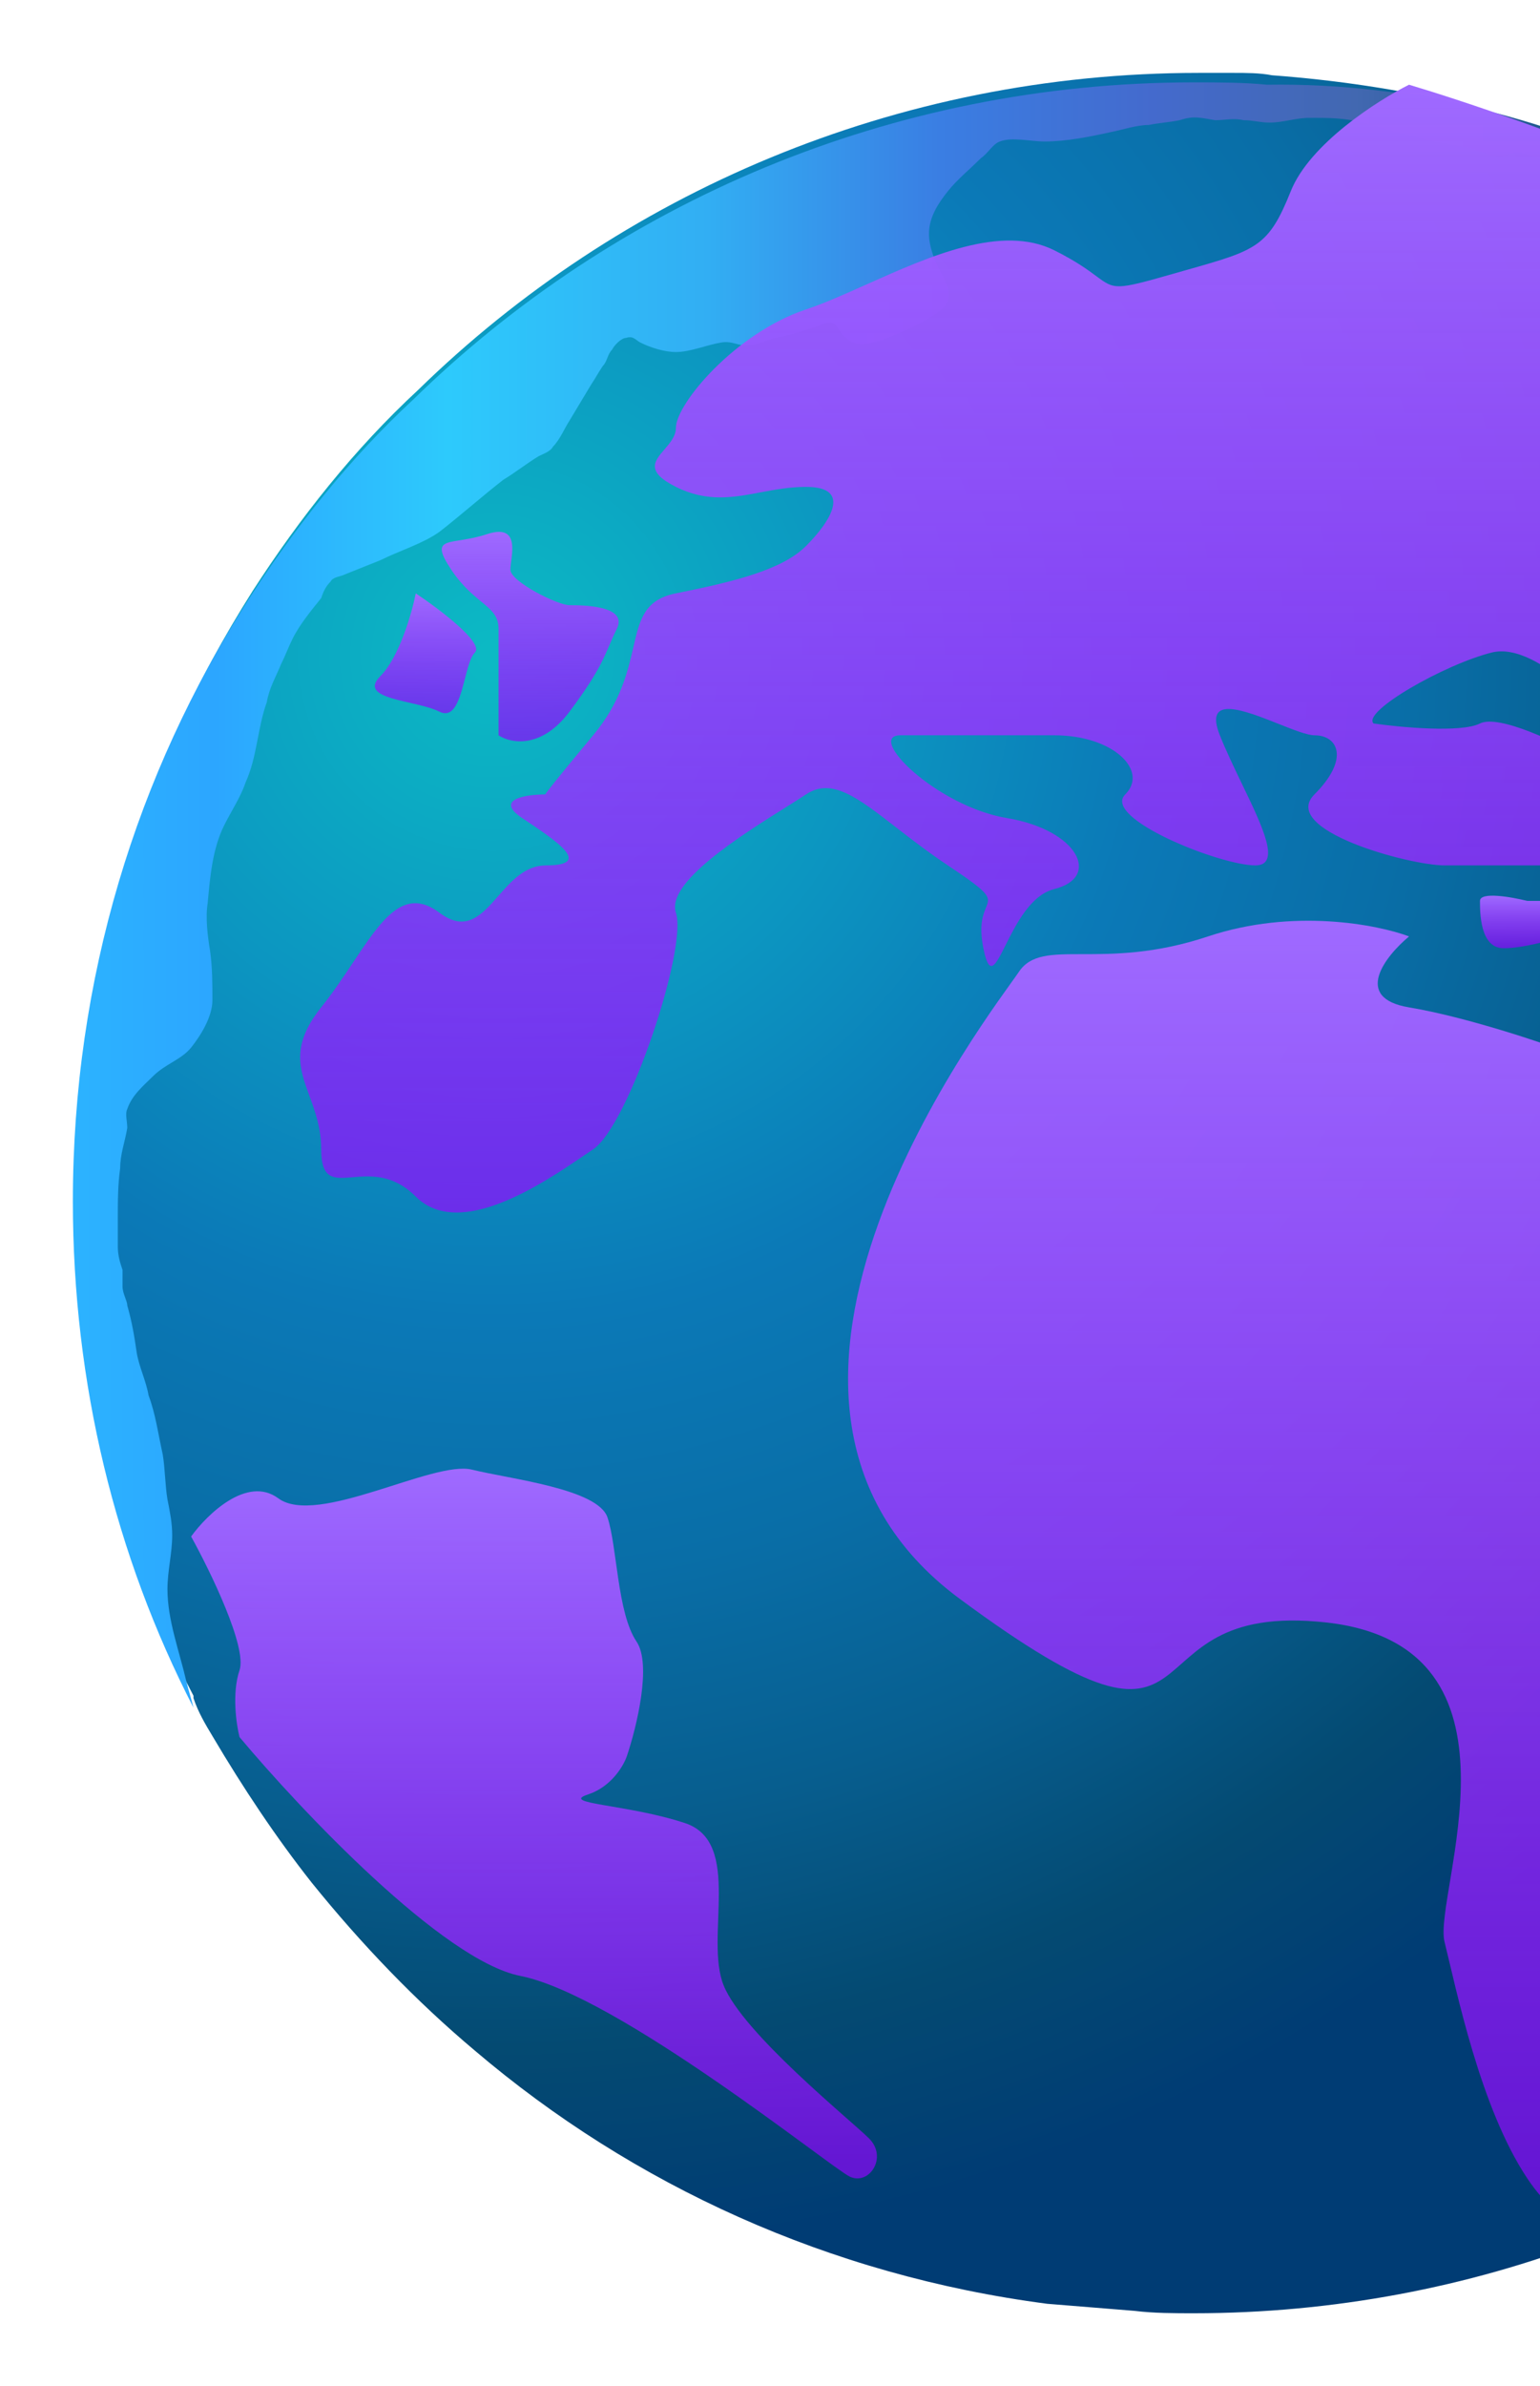
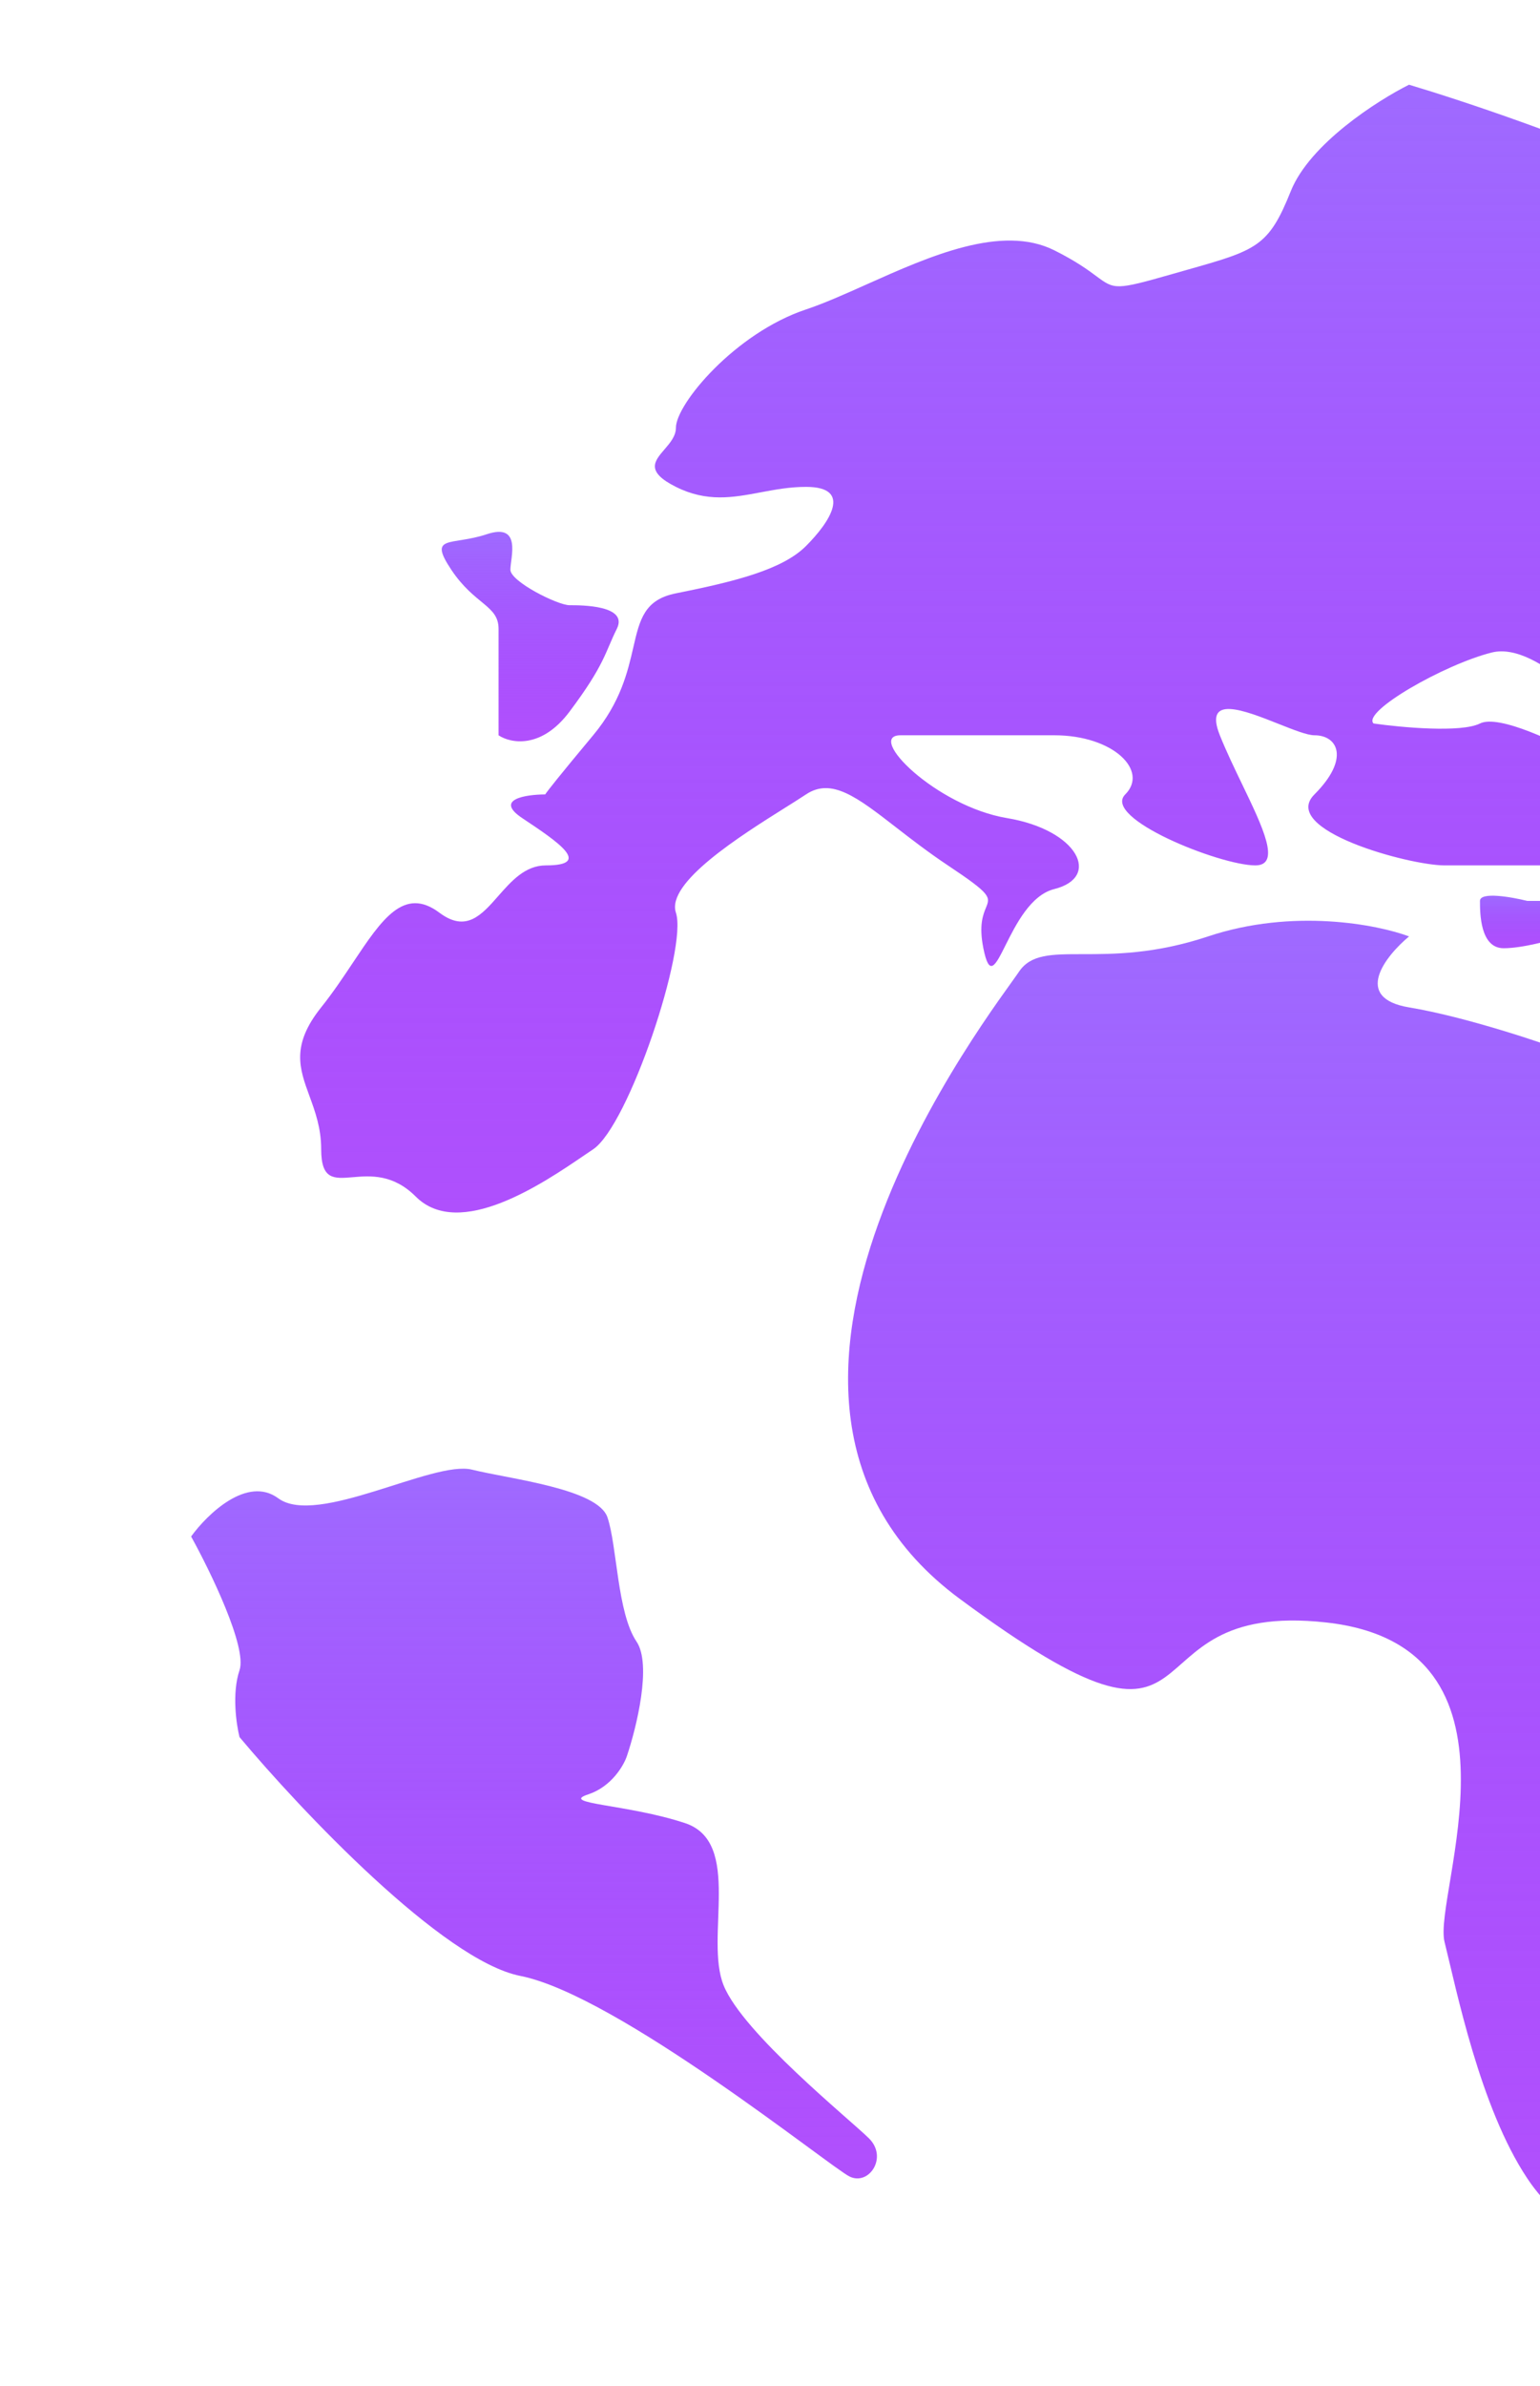
<svg xmlns="http://www.w3.org/2000/svg" width="317" height="491" viewBox="0 0 317 491" fill="none">
  <g filter="url(#filter0_d_1765_11764)">
-     <path fill-rule="evenodd" clip-rule="evenodd" d="M476.002 241.256C476.002 263.649 473.081 285.069 467.24 305.027C455.557 345.919 432.677 381.942 402.495 410.176C381.076 430.135 355.276 446.199 327.528 456.909C302.215 466.645 274.467 472 245.746 472C241.851 472 237.47 472 233.576 471.513C227.734 471.026 221.406 470.539 215.564 470.053C170.778 464.211 130.374 445.713 97.758 417.965C85.588 407.742 74.392 396.059 64.169 383.402C56.867 374.153 50.052 363.93 43.724 353.221C42.263 350.786 40.803 348.353 39.829 345.432C39.829 345.432 39.829 345.432 39.829 344.945C38.369 342.024 36.908 339.59 35.935 336.669C32.04 327.907 28.633 318.658 25.712 309.408C23.765 302.593 21.818 295.778 20.357 288.963C19.384 284.095 18.41 279.227 17.923 273.872C16.463 263.163 15.489 252.453 15.489 241.256C15.489 234.928 15.976 228.6 16.463 222.271C16.95 218.377 17.436 214.482 17.923 210.588C20.844 187.708 27.172 166.289 36.422 146.33C40.803 136.594 46.158 126.858 51.999 117.609C61.735 102.518 72.932 88.401 86.075 76.231C127.453 35.827 184.409 11 246.719 11C249.153 11 251.587 11 254.021 11C256.455 11 259.376 11 261.81 11.487C274.954 12.46 288.097 14.408 300.267 17.328C307.569 19.276 314.871 21.223 321.687 23.657C326.555 25.117 330.936 27.064 335.804 29.012C339.211 30.472 342.619 31.932 346.027 33.393C346.513 33.88 347 33.88 347.974 34.366C370.367 45.076 390.812 59.68 408.337 77.205C410.771 79.639 413.205 82.073 415.639 84.507C417.099 86.454 419.047 87.915 420.507 89.862C423.428 92.782 425.862 96.19 428.296 99.111C437.545 110.794 445.334 123.451 452.149 136.594C459.938 152.172 466.266 168.723 470.647 185.761C473.568 203.286 476.002 221.784 476.002 241.256Z" fill="url(#paint0_radial_1765_11764)" />
    <path d="M304.645 181.383C304.645 179.436 311.135 180.571 314.381 181.383H328.985C334.826 181.383 326.551 186.25 321.683 188.684C319.249 189.495 313.407 191.118 309.513 191.118C304.645 191.118 304.645 183.817 304.645 181.383Z" fill="url(#paint1_linear_1765_11764)" />
-     <path fill-rule="evenodd" clip-rule="evenodd" d="M346.511 33.88C345.537 33.88 345.051 33.88 344.077 34.367C341.643 34.853 339.209 34.367 336.775 33.88C334.828 33.393 333.854 32.419 331.42 32.419C328.499 31.933 326.065 30.959 323.145 30.472C320.224 29.985 317.79 29.012 314.869 28.038C312.435 27.064 311.461 27.551 309.514 28.038C307.567 28.525 306.107 27.551 304.159 27.064C302.212 26.091 299.778 26.091 297.831 25.604C291.989 24.631 286.148 22.683 280.306 21.223C276.899 20.249 273.491 20.249 269.597 20.249C266.676 20.249 264.242 21.223 261.321 21.223C259.374 21.223 257.913 20.736 255.966 20.736C254.019 20.249 252.072 20.736 250.125 20.736C247.204 20.249 245.743 19.762 242.823 20.736C240.389 21.223 238.928 21.223 236.494 21.71C234.06 21.71 231.139 22.683 228.705 23.17C224.324 24.144 219.456 25.117 215.075 25.117C212.154 25.117 208.26 24.144 205.826 25.117C204.365 25.604 203.392 27.551 201.931 28.525C199.497 30.959 197.063 32.906 195.116 35.34C193.169 37.774 191.222 40.695 191.222 44.102C191.222 47.023 192.682 50.431 194.143 52.865C195.603 55.786 196.09 58.22 193.169 60.167C189.761 62.601 185.38 64.548 181.486 66.008C178.565 66.982 176.131 67.469 174.184 65.522C173.21 65.035 172.723 63.575 171.75 62.601C170.776 62.114 169.316 62.601 168.342 63.088C165.421 64.061 162.5 65.035 159.58 65.522C157.632 66.009 156.172 66.982 154.225 66.982C152.278 67.469 150.817 66.008 148.383 66.495C145.462 66.982 142.055 68.442 139.134 68.442C136.7 68.442 133.779 67.469 131.832 66.495C130.858 66.008 130.372 65.035 128.911 65.522C127.938 65.522 126.477 66.982 125.99 67.956C125.017 68.929 125.017 70.39 124.043 71.363C123.07 72.824 122.583 73.797 121.609 75.258C120.149 77.692 118.688 80.126 117.228 82.56C116.254 84.02 115.281 86.454 113.82 87.915C113.334 88.888 111.873 89.375 110.9 89.862C108.466 91.322 106.032 93.269 103.598 94.73C99.216 98.137 94.835 102.032 90.454 105.439C87.046 107.873 82.178 109.334 78.284 111.281C75.85 112.255 73.416 113.228 70.982 114.202C70.008 114.689 68.548 114.689 68.061 115.662C67.088 116.636 66.601 117.609 66.114 119.07C64.167 121.504 61.733 124.425 60.272 127.345C59.299 129.293 58.812 130.753 57.838 132.7C56.865 135.134 55.404 137.568 54.918 140.489C52.97 145.844 52.97 151.685 50.536 157.04C49.563 159.961 47.616 162.882 46.155 165.802C43.721 170.671 43.234 176.512 42.748 181.867C42.261 184.788 42.748 188.682 43.234 191.603C43.721 195.011 43.721 198.418 43.721 201.826C43.721 205.233 41.287 209.128 39.34 211.562C37.393 213.996 33.985 214.969 31.551 217.403C29.604 219.351 27.17 221.298 26.196 224.219C25.71 225.192 26.196 226.653 26.196 228.113C25.71 231.034 24.736 233.468 24.736 236.389C24.249 239.796 24.249 243.204 24.249 247.098C24.249 249.045 24.249 250.506 24.249 252.453C24.249 254.4 24.736 255.861 25.223 257.321C25.223 258.295 25.223 259.755 25.223 260.729C25.223 262.189 26.196 263.649 26.196 264.623C27.17 268.031 27.657 270.951 28.144 274.359C28.63 277.28 30.091 280.201 30.578 283.121C32.038 287.016 32.525 290.91 33.498 295.291C33.985 298.212 33.985 301.62 34.472 304.541C34.959 306.975 35.446 309.409 35.446 311.843C35.446 315.737 34.472 319.145 34.472 323.039C34.472 329.367 36.906 335.696 38.366 342.024C38.853 343.971 39.34 345.432 39.827 347.379C23.762 316.224 15 280.687 15 243.204C15 197.445 28.144 155.093 51.023 119.556C60.759 104.466 71.956 90.349 85.099 78.178C126.477 37.774 183.433 12.947 245.743 12.947C250.611 12.947 255.966 12.947 260.834 13.434C291.016 12.947 320.224 20.736 346.511 33.88Z" fill="url(#paint2_linear_1765_11764)" />
    <path d="M290.046 203.292C301.729 205.239 317.631 210.594 324.122 213.028H338.725C343.593 213.028 370.367 232.5 375.235 244.67C380.103 256.84 394.707 244.67 406.877 244.67C419.047 244.67 389.839 286.048 380.103 295.784C370.367 305.52 387.405 324.992 389.839 329.86C392.273 334.728 382.537 342.03 380.103 361.502C377.669 380.974 370.367 407.748 365.499 424.786C361.604 438.416 342.781 449.937 333.857 453.994C330.612 455.617 322.174 455.941 314.385 444.258C304.648 429.654 299.781 405.314 297.347 395.578C294.913 385.842 316.819 334.728 273.007 329.86C229.195 324.992 253.536 366.37 197.554 324.992C141.572 283.614 204.856 203.292 209.724 195.99C214.592 188.688 226.762 195.99 248.668 188.688C266.192 182.846 283.555 186.254 290.046 188.688C285.177 192.745 278.362 201.345 290.046 203.292Z" fill="url(#paint3_linear_1765_11764)" />
    <path d="M49.305 339.686C50.899 334.968 43.325 319.374 39.339 312.167C42.661 307.581 50.899 299.587 57.277 304.305C65.25 310.202 89.168 296.442 97.14 298.408C105.113 300.373 123.051 302.339 125.045 308.236C127.038 314.133 127.038 327.892 131.024 333.789C134.213 338.506 131.024 351.479 129.031 357.376C128.366 359.342 125.842 363.666 121.058 365.239C115.079 367.204 129.031 367.204 140.99 371.136C152.949 375.067 144.976 394.723 148.962 404.551C152.949 414.379 174.873 432.07 178.86 436.001C182.846 439.932 178.86 445.829 174.873 443.863C170.887 441.898 127.038 406.517 107.106 402.586C91.161 399.441 61.928 368.515 49.305 353.445C48.64 350.824 47.71 344.403 49.305 339.686Z" fill="url(#paint4_linear_1765_11764)" />
    <path d="M102.627 147.308V137.572V125.402C102.627 120.534 97.759 120.534 92.891 113.232C88.023 105.93 92.891 108.364 100.193 105.93C107.495 103.496 105.061 110.798 105.061 113.232C105.061 115.666 114.797 120.534 117.231 120.534C119.665 120.534 129.401 120.534 126.967 125.402C124.533 130.27 124.533 132.704 117.231 142.44C111.39 150.229 105.061 148.931 102.627 147.308Z" fill="url(#paint5_linear_1765_11764)" />
-     <path d="M97.755 130.272C99.702 128.324 90.453 121.347 85.585 118.102C84.774 122.158 82.178 131.245 78.283 135.14C73.415 140.008 85.585 140.008 90.453 142.442C95.321 144.876 95.321 132.706 97.755 130.272Z" fill="url(#paint6_linear_1765_11764)" />
-     <path fill-rule="evenodd" clip-rule="evenodd" d="M338.721 191.111C338.721 198.899 333.853 202.469 331.419 203.281L346.023 210.585C345.212 208.15 346.023 203.281 355.759 203.281C361.844 203.281 367.321 213.017 372.797 222.753C378.274 232.489 383.75 242.226 389.835 242.226C402.005 242.226 431.213 225.189 438.515 217.887C444.357 212.045 436.081 202.471 431.213 198.415C429.591 203.283 421.964 208.637 404.439 191.111C382.533 169.202 389.835 164.338 404.439 174.073C416.122 181.861 423.911 180.564 426.345 178.942C429.591 177.319 439.489 176.02 453.119 183.81C466.75 191.599 466.912 245.472 465.289 271.435C470.157 251.963 477.946 207.177 470.157 183.81C445.817 110.789 416.609 84.016 389.835 59.676C368.416 40.204 314.381 20.732 290.041 13.431C283.55 16.676 269.595 25.601 265.701 35.337C261.127 46.775 258.701 47.462 244.28 51.545C243.358 51.807 242.386 52.082 241.361 52.375C229.599 55.736 229.437 55.616 225.66 52.817C223.966 51.561 221.544 49.767 217.022 47.506C206.181 42.085 191.314 48.737 178.399 54.516C173.917 56.521 169.67 58.422 165.908 59.676C151.305 64.544 139.134 79.148 139.134 84.016C139.134 85.74 137.912 87.159 136.767 88.489C134.679 90.913 132.847 93.042 139.134 96.186C145.53 99.383 150.874 98.38 156.548 97.315C159.513 96.759 162.567 96.186 165.908 96.186C175.645 96.186 170.775 103.488 165.908 108.356C161.041 113.224 151.303 115.658 139.134 118.092C132.629 119.393 131.687 123.476 130.361 129.225C129.207 134.232 127.76 140.502 122.096 147.299C115.097 155.698 112.71 158.73 112.222 159.469C108.155 159.491 101.715 160.486 107.491 164.338L107.504 164.346C114.802 169.212 122.09 174.073 112.359 174.073C108.103 174.073 105.243 177.327 102.558 180.382C99.1 184.317 95.934 187.92 90.453 183.81C83.151 178.334 78.588 185.179 72.655 194.077C70.678 197.044 68.548 200.238 66.114 203.281C59.875 211.08 61.633 215.881 63.7 221.527C64.859 224.69 66.114 228.119 66.114 232.49C66.114 238.79 68.723 238.567 72.591 238.237C76.194 237.93 80.89 237.53 85.586 242.226C94.589 251.229 111.917 239.419 120.249 233.74C120.928 233.278 121.546 232.856 122.096 232.49C129.398 227.622 141.568 191.111 139.134 183.81C137.07 177.619 152.506 167.927 161.7 162.154C163.349 161.119 164.798 160.209 165.908 159.469C171.171 155.96 176.433 160.037 184.429 166.233C187.528 168.634 191.037 171.353 195.116 174.073C204.07 180.041 203.874 180.521 202.944 182.804C202.356 184.244 201.477 186.403 202.418 191.111C203.635 197.195 204.852 194.761 206.982 190.502C209.112 186.243 212.155 180.159 217.022 178.942C226.758 176.508 221.891 166.772 207.286 164.338C192.682 161.904 178.078 147.299 185.38 147.299H217.022C229.193 147.299 236.493 154.602 231.625 159.469C226.757 164.336 251.097 174.073 258.399 174.073C263.731 174.073 259.979 166.286 255.671 157.346C254.079 154.043 252.411 150.582 251.097 147.299C247.703 138.813 256.142 142.16 263.212 144.965C266.283 146.183 269.095 147.299 270.568 147.299C275.436 147.299 277.87 152.167 270.568 159.469C263.266 166.771 290.041 174.073 297.343 174.073H326.551C338.721 174.073 338.721 181.375 338.721 191.111ZM282.736 144.872C288.416 145.683 300.748 146.819 304.643 144.872C308.537 142.925 320.869 148.929 326.549 152.174C329.794 152.985 335.798 153.634 333.851 149.74C331.417 144.872 316.813 127.834 307.077 130.268C297.34 132.702 280.302 142.437 282.736 144.872Z" fill="url(#paint7_linear_1765_11764)" />
+     <path fill-rule="evenodd" clip-rule="evenodd" d="M338.721 191.111L346.023 210.585C345.212 208.15 346.023 203.281 355.759 203.281C361.844 203.281 367.321 213.017 372.797 222.753C378.274 232.489 383.75 242.226 389.835 242.226C402.005 242.226 431.213 225.189 438.515 217.887C444.357 212.045 436.081 202.471 431.213 198.415C429.591 203.283 421.964 208.637 404.439 191.111C382.533 169.202 389.835 164.338 404.439 174.073C416.122 181.861 423.911 180.564 426.345 178.942C429.591 177.319 439.489 176.02 453.119 183.81C466.75 191.599 466.912 245.472 465.289 271.435C470.157 251.963 477.946 207.177 470.157 183.81C445.817 110.789 416.609 84.016 389.835 59.676C368.416 40.204 314.381 20.732 290.041 13.431C283.55 16.676 269.595 25.601 265.701 35.337C261.127 46.775 258.701 47.462 244.28 51.545C243.358 51.807 242.386 52.082 241.361 52.375C229.599 55.736 229.437 55.616 225.66 52.817C223.966 51.561 221.544 49.767 217.022 47.506C206.181 42.085 191.314 48.737 178.399 54.516C173.917 56.521 169.67 58.422 165.908 59.676C151.305 64.544 139.134 79.148 139.134 84.016C139.134 85.74 137.912 87.159 136.767 88.489C134.679 90.913 132.847 93.042 139.134 96.186C145.53 99.383 150.874 98.38 156.548 97.315C159.513 96.759 162.567 96.186 165.908 96.186C175.645 96.186 170.775 103.488 165.908 108.356C161.041 113.224 151.303 115.658 139.134 118.092C132.629 119.393 131.687 123.476 130.361 129.225C129.207 134.232 127.76 140.502 122.096 147.299C115.097 155.698 112.71 158.73 112.222 159.469C108.155 159.491 101.715 160.486 107.491 164.338L107.504 164.346C114.802 169.212 122.09 174.073 112.359 174.073C108.103 174.073 105.243 177.327 102.558 180.382C99.1 184.317 95.934 187.92 90.453 183.81C83.151 178.334 78.588 185.179 72.655 194.077C70.678 197.044 68.548 200.238 66.114 203.281C59.875 211.08 61.633 215.881 63.7 221.527C64.859 224.69 66.114 228.119 66.114 232.49C66.114 238.79 68.723 238.567 72.591 238.237C76.194 237.93 80.89 237.53 85.586 242.226C94.589 251.229 111.917 239.419 120.249 233.74C120.928 233.278 121.546 232.856 122.096 232.49C129.398 227.622 141.568 191.111 139.134 183.81C137.07 177.619 152.506 167.927 161.7 162.154C163.349 161.119 164.798 160.209 165.908 159.469C171.171 155.96 176.433 160.037 184.429 166.233C187.528 168.634 191.037 171.353 195.116 174.073C204.07 180.041 203.874 180.521 202.944 182.804C202.356 184.244 201.477 186.403 202.418 191.111C203.635 197.195 204.852 194.761 206.982 190.502C209.112 186.243 212.155 180.159 217.022 178.942C226.758 176.508 221.891 166.772 207.286 164.338C192.682 161.904 178.078 147.299 185.38 147.299H217.022C229.193 147.299 236.493 154.602 231.625 159.469C226.757 164.336 251.097 174.073 258.399 174.073C263.731 174.073 259.979 166.286 255.671 157.346C254.079 154.043 252.411 150.582 251.097 147.299C247.703 138.813 256.142 142.16 263.212 144.965C266.283 146.183 269.095 147.299 270.568 147.299C275.436 147.299 277.87 152.167 270.568 159.469C263.266 166.771 290.041 174.073 297.343 174.073H326.551C338.721 174.073 338.721 181.375 338.721 191.111ZM282.736 144.872C288.416 145.683 300.748 146.819 304.643 144.872C308.537 142.925 320.869 148.929 326.549 152.174C329.794 152.985 335.798 153.634 333.851 149.74C331.417 144.872 316.813 127.834 307.077 130.268C297.34 132.702 280.302 142.437 282.736 144.872Z" fill="url(#paint7_linear_1765_11764)" />
  </g>
  <defs>
    <filter id="filter0_d_1765_11764" x="0" y="0" width="491.002" height="491" filterUnits="userSpaceOnUse" color-interpolation-filters="sRGB">
      <feFlood flood-opacity="0" result="BackgroundImageFix" />
      <feColorMatrix in="SourceAlpha" type="matrix" values="0 0 0 0 0 0 0 0 0 0 0 0 0 0 0 0 0 0 127 0" result="hardAlpha" />
      <feOffset dy="4" />
      <feGaussianBlur stdDeviation="7.5" />
      <feComposite in2="hardAlpha" operator="out" />
      <feColorMatrix type="matrix" values="0 0 0 0 0 0 0 0 0 0 0 0 0 0 0 0 0 0 0.25 0" />
      <feBlend mode="normal" in2="BackgroundImageFix" result="effect1_dropShadow_1765_11764" />
      <feBlend mode="normal" in="SourceGraphic" in2="effect1_dropShadow_1765_11764" result="shape" />
    </filter>
    <radialGradient id="paint0_radial_1765_11764" cx="0" cy="0" r="1" gradientUnits="userSpaceOnUse" gradientTransform="translate(102.64 133.139) scale(370.462 370.462)">
      <stop offset="0.006" stop-color="#0CB9C4" />
      <stop offset="0.206" stop-color="#0C96C1" />
      <stop offset="0.361" stop-color="#0B79B7" />
      <stop offset="0.502" stop-color="#096EA7" />
      <stop offset="0.633" stop-color="#075E8F" />
      <stop offset="0.758" stop-color="#044A72" />
      <stop offset="0.872" stop-color="#003C74" />
    </radialGradient>
    <linearGradient id="paint1_linear_1765_11764" x1="317.819" y1="180.308" x2="317.819" y2="191.118" gradientUnits="userSpaceOnUse">
      <stop stop-color="#9F6AFF" />
      <stop offset="0.979" stop-color="#8F05FC" stop-opacity="0.7" />
    </linearGradient>
    <linearGradient id="paint2_linear_1765_11764" x1="14.839" y1="177.738" x2="346.593" y2="177.738" gradientUnits="userSpaceOnUse">
      <stop stop-color="#2CB3FF" />
      <stop offset="0.089" stop-color="#2CA6FF" />
      <stop offset="0.233" stop-color="#2DCAFC" />
      <stop offset="0.395" stop-color="#32AEF3" />
      <stop offset="0.538" stop-color="#3A7EE3" />
      <stop offset="0.671" stop-color="#446ACD" />
      <stop offset="0.796" stop-color="#4268B1" />
      <stop offset="0.914" stop-color="#1F598E" />
      <stop offset="1" stop-color="#005D72" />
    </linearGradient>
    <linearGradient id="paint3_linear_1765_11764" x1="292.184" y1="185.462" x2="292.184" y2="454.817" gradientUnits="userSpaceOnUse">
      <stop stop-color="#9F6AFF" />
      <stop offset="0.979" stop-color="#8F05FC" stop-opacity="0.7" />
    </linearGradient>
    <linearGradient id="paint4_linear_1765_11764" x1="109.925" y1="298.214" x2="109.925" y2="444.254" gradientUnits="userSpaceOnUse">
      <stop stop-color="#9F6AFF" />
      <stop offset="0.979" stop-color="#8F05FC" stop-opacity="0.7" />
    </linearGradient>
    <linearGradient id="paint5_linear_1765_11764" x1="109.143" y1="105.44" x2="109.143" y2="148.539" gradientUnits="userSpaceOnUse">
      <stop stop-color="#9F6AFF" />
      <stop offset="0.979" stop-color="#8F05FC" stop-opacity="0.7" />
    </linearGradient>
    <linearGradient id="paint6_linear_1765_11764" x1="87.588" y1="118.102" x2="87.588" y2="142.762" gradientUnits="userSpaceOnUse">
      <stop stop-color="#9F6AFF" />
      <stop offset="0.979" stop-color="#8F05FC" stop-opacity="0.7" />
    </linearGradient>
    <linearGradient id="paint7_linear_1765_11764" x1="267.624" y1="13.431" x2="267.624" y2="271.435" gradientUnits="userSpaceOnUse">
      <stop stop-color="#9F6AFF" />
      <stop offset="0.979" stop-color="#8F05FC" stop-opacity="0.7" />
    </linearGradient>
  </defs>
</svg>